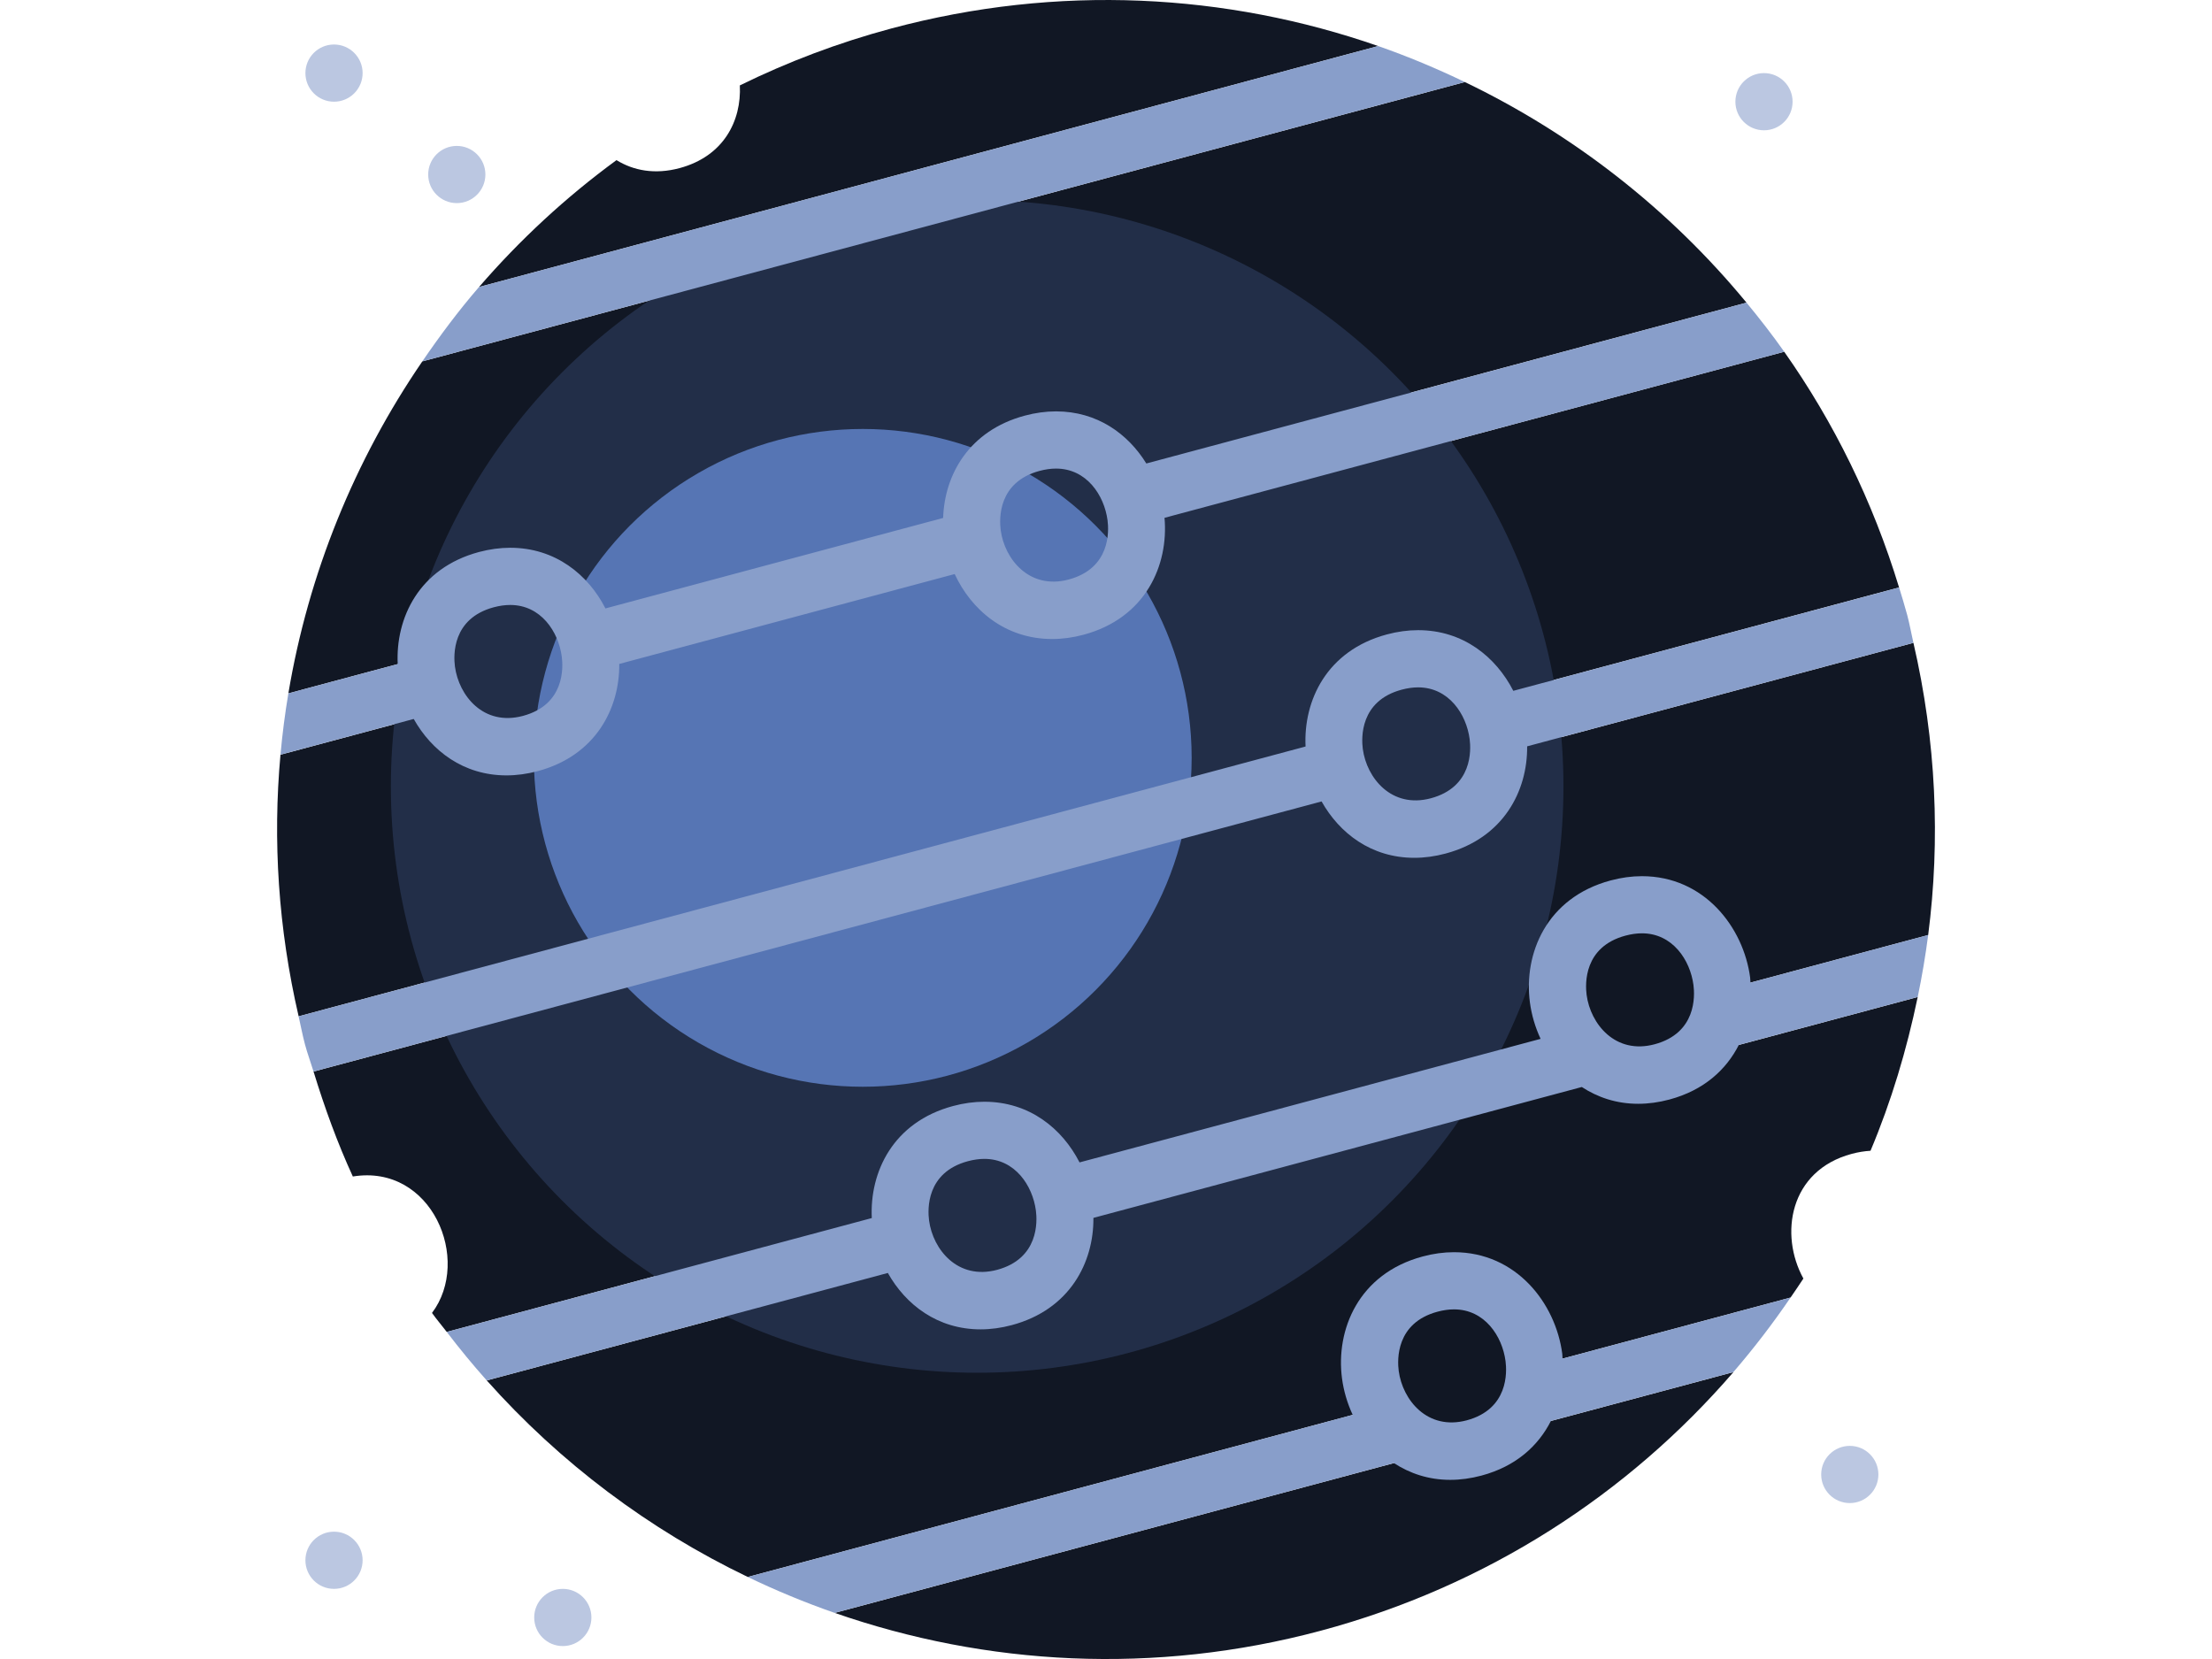
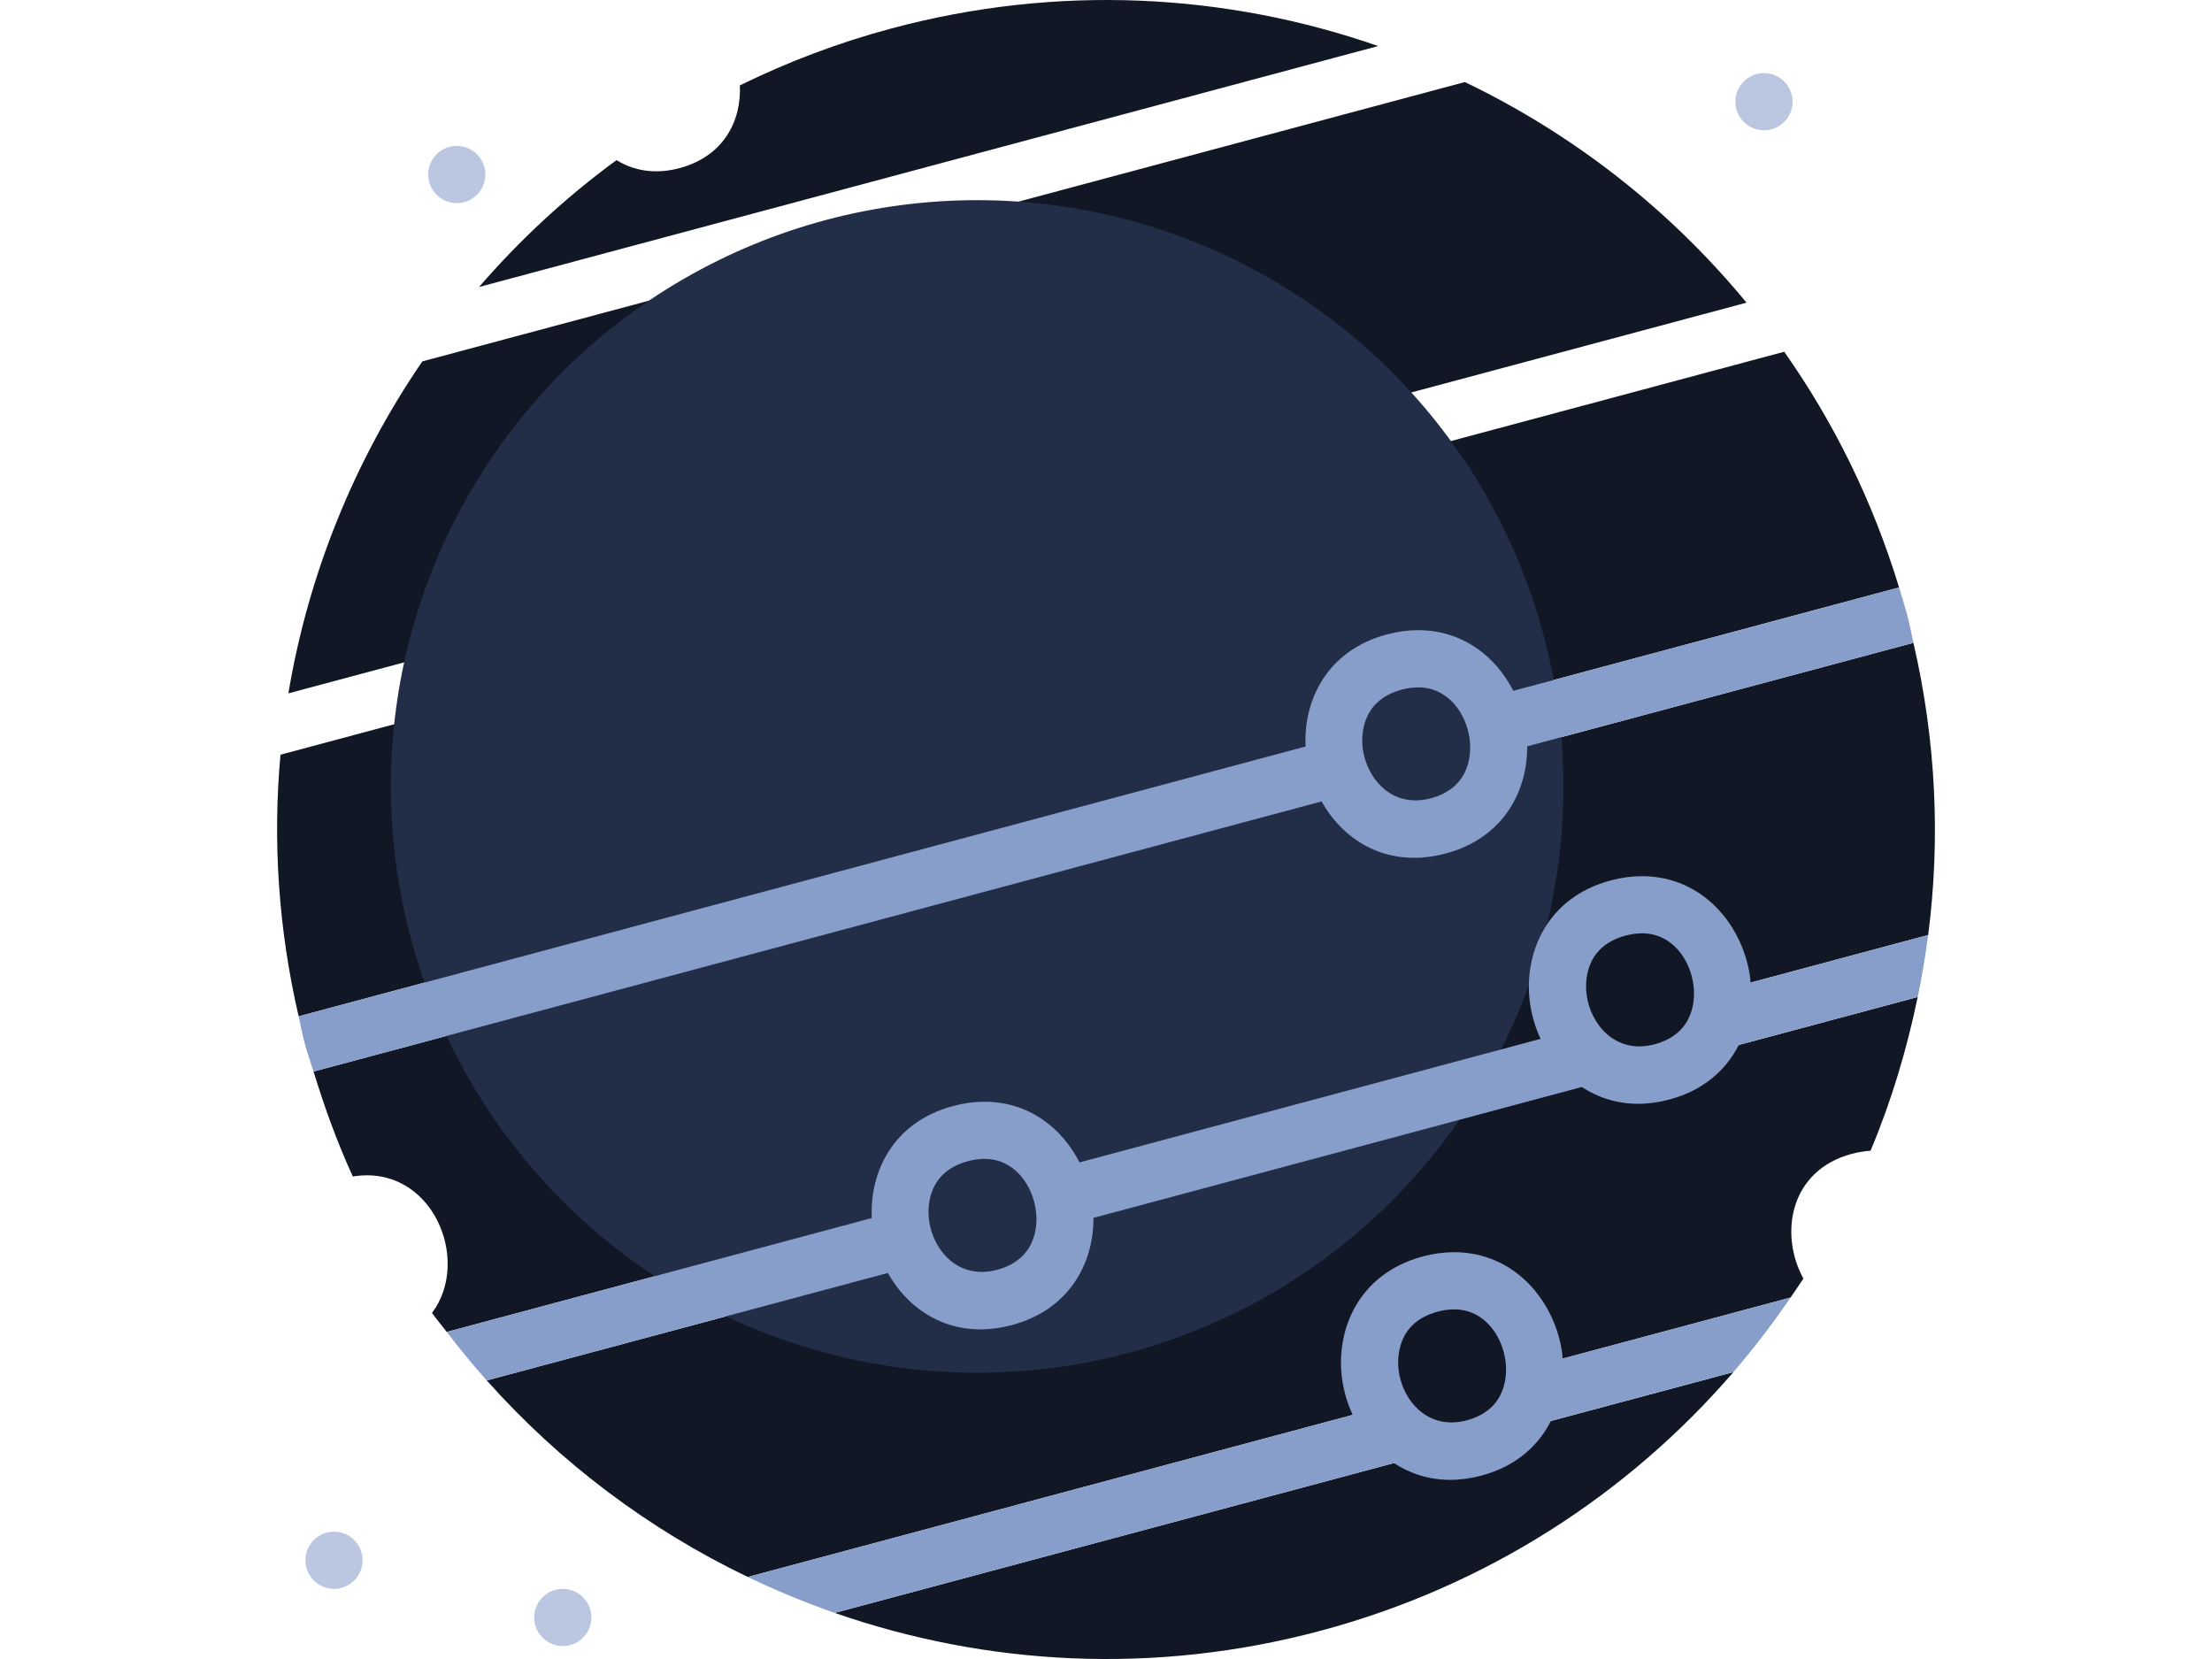
<svg xmlns="http://www.w3.org/2000/svg" version="1.1" id="Capa_1" x="0px" y="0px" width="2048px" height="1536px" viewBox="0 0 2048 1536" enable-background="new 0 0 2048 1536" xml:space="preserve">
  <g>
    <g>
      <path fill="#111724" d="M1771.558,595.171L1403.816,693.7l-13.716-51.158l368.166-98.661    c-24.334-79.914-60.505-153.208-106.34-218.214l-585.453,156.862l-13.716-51.158l564.27-151.143    c-71.441-86.719-160.755-156.2-260.793-204.26L391.017,334.59c-62.755,91.671-105.44,196.449-124.028,307.369l110.709-29.657    l13.716,51.158l-131.734,35.297c-7.229,79.252-2.065,160.781,16.814,242.204l948.27-254.094l13.716,51.158L290.29,992.093    c10.274,33.496,22.11,66.118,36.382,97.178c73.162-11.942,110.338,77.24,73.294,126.332c4.343,6.064,9.162,11.677,13.663,17.582    l403.727-108.194l13.716,51.158l-380.399,101.945c68.051,76.392,150.322,138.089,241.675,181.964l588.578-157.71l13.716,51.158    l-521.797,139.81c140.18,48.748,295.825,57.804,450.012,16.497c154.347-41.36,284.968-126.967,382.067-239.451l-170.499,45.65    l-13.716-51.158l237.094-63.523c3.998-5.852,8.05-11.651,11.889-17.582c-22.322-40.539-13.213-99.906,44.75-115.449    c6.037-1.615,11.836-2.516,17.397-2.86c19.224-45.65,33.523-93.445,43.691-142.352l-165.865,44.458l-13.716-51.158l189.273-50.708    C1796.607,777.612,1792.662,686.365,1771.558,595.171z" />
      <path fill="#111724" d="M825.301,26.347c-49.304,13.213-96.146,31.034-140.313,52.72c1.589,32.675-14.855,65.589-55.765,76.578    c-23.063,6.17-42.79,2.251-58.439-7.388c-47.08,34.449-89.658,73.956-127.259,117.461l832.45-223.086    C1135.636-6.223,979.674-15.014,825.301,26.347z" />
    </g>
    <circle fill="#222E48" cx="904.712" cy="728.149" r="542.822" />
-     <circle fill="#5675B4" cx="798.795" cy="701.67" r="304.51" />
-     <circle fill="#BBC7E1" cx="309.249" cy="67.681" r="26.479" />
    <circle fill="#BBC7E1" cx="521.082" cy="1497.552" r="26.479" />
-     <circle fill="#BBC7E1" cx="1712.642" cy="1365.157" r="26.479" />
    <circle fill="#BBC7E1" cx="309.249" cy="1444.594" r="26.479" />
    <circle fill="#BBC7E1" cx="422.924" cy="161.576" r="26.479" />
    <circle fill="#BBC7E1" cx="1633.205" cy="94.16" r="26.479" />
    <g>
      <path fill="#889ECA" d="M1620.654,909.769c-0.132-1.536-0.053-3.125-0.265-4.66c-6.143-46.656-42.525-93.895-100.197-93.895    c-9.453,0-19.197,1.324-28.942,3.945c-59.816,16.02-80.655,68.237-74.777,112.907c1.509,11.465,4.872,22.931,9.903,33.761    l-426.87,114.39c-16.046-31.351-46.418-56.162-88.122-56.162c-9.453,0-19.197,1.324-28.942,3.945    c-55.792,14.934-77.345,61.326-75.28,103.745l-393.532,105.44c11.81,15.49,24.149,30.451,37.018,44.909l371.369-99.509    c16.549,29.418,45.968,52.217,85.872,52.217c9.453,0,19.197-1.324,28.942-3.945c53.806-14.431,75.889-58.122,75.518-99.27    l452.184-121.168c14.59,9.532,31.987,15.543,52.164,15.543c9.453,0,19.197-1.324,28.942-3.945    c32.146-8.632,52.72-27.803,64.265-50.549l165.627-44.379c3.945-18.959,7.202-38.103,9.691-57.407L1620.654,909.769z     M923.115,1175.699c-36.329,9.665-59.366-18.747-62.941-45.756c-1.35-10.247-2.727-44.458,35.985-54.838    c5.269-1.403,10.406-2.145,15.225-2.145c28.439,0,44.67,24.811,47.715,47.874C960.45,1131.082,961.827,1165.319,923.115,1175.699z     M1531.922,966.858c-36.303,9.718-59.366-18.747-62.941-45.756c-1.35-10.247-2.727-44.458,35.985-54.838    c5.269-1.403,10.406-2.145,15.226-2.145c28.439,0,44.67,24.811,47.715,47.874C1569.258,922.267,1570.635,956.478,1531.922,966.858    z" />
-       <path fill="#889ECA" d="M1275.975,42.631l-832.45,223.06c-18.933,21.898-36.197,45.067-52.508,68.899l965.216-258.648    C1330.151,63.417,1303.408,52.19,1275.975,42.631z" />
-       <path fill="#889ECA" d="M468.919,717.902c9.427,0,19.171-1.324,28.915-3.919c53.806-14.431,75.889-58.122,75.518-99.27    l310.547-83.224c15.437,33.258,46.789,60.161,90.294,60.161c9.453,0,19.197-1.324,28.942-3.945    c57.777-15.464,78.934-64.688,75.042-108.273l573.776-153.738c-11.042-15.676-22.798-30.742-34.926-45.465L1061.336,429.12    c-16.947-27.459-45.491-48.245-83.594-48.245c-9.453,0-19.197,1.324-28.942,3.945c-51.82,13.902-74.3,54.944-75.598,94.716    l-312.639,83.78c-16.046-31.325-46.418-56.162-88.149-56.162c-9.427,0-19.171,1.324-28.915,3.919    c-55.792,14.961-77.345,61.352-75.28,103.772l-101.23,27.115c-3.151,18.774-5.587,37.706-7.308,56.771l123.366-33.072    C399.596,695.103,429.014,717.902,468.919,717.902z M962.489,435.978c5.269-1.403,10.406-2.145,15.225-2.145    c28.439,0,44.67,24.837,47.715,47.874c1.35,10.247,2.727,44.458-35.985,54.838c-36.276,9.718-59.366-18.747-62.941-45.729    C925.154,480.569,923.777,446.358,962.489,435.978z M457.188,562.231c5.269-1.403,10.406-2.118,15.199-2.118    c28.465,0,44.697,24.811,47.742,47.874c1.35,10.247,2.754,44.458-35.985,54.838c-36.515,9.744-59.366-18.8-62.941-45.756    C419.853,606.822,418.449,572.611,457.188,562.231z" />
      <path fill="#889ECA" d="M1446.421,1253.309c-6.143-46.683-42.526-93.948-100.224-93.948c-9.453,0-19.197,1.324-28.942,3.945    c-59.816,16.02-80.655,68.263-74.75,112.907c1.509,11.465,4.872,22.957,9.903,33.761l-560.086,150.084    c26.161,12.578,52.985,23.699,80.47,33.258l517.746-138.724c14.59,9.532,31.987,15.543,52.164,15.543    c9.453,0,19.197-1.324,28.942-3.945c32.172-8.606,52.746-27.83,64.265-50.575l168.937-45.253    c18.985-22.004,36.621-45.068,52.958-69.005l-211.144,56.559C1446.554,1256.381,1446.633,1254.818,1446.421,1253.309z     M1357.955,1315.032c-36.303,9.665-59.366-18.774-62.941-45.756c-1.35-10.247-2.754-44.458,35.959-54.838    c5.269-1.403,10.406-2.145,15.225-2.145c28.439,0,44.697,24.837,47.715,47.901    C1395.264,1270.441,1396.667,1304.652,1357.955,1315.032z" />
      <path fill="#889ECA" d="M1309.471,794.214c9.453,0,19.197-1.324,28.942-3.945c53.832-14.405,75.889-58.122,75.518-99.27    l357.627-95.828c-1.986-8.632-3.469-17.238-5.772-25.87c-2.304-8.579-4.925-16.973-7.494-25.393l-357.177,95.695    c-16.046-31.325-46.418-56.162-88.122-56.162c-9.453,0-19.197,1.324-28.942,3.945c-55.791,14.961-77.345,61.352-75.28,103.772    L276.468,940.962c1.986,8.606,3.548,17.238,5.852,25.844c2.304,8.632,5.375,16.814,7.97,25.288l933.309-250.069    C1240.149,771.416,1269.541,794.214,1309.471,794.214z M1297.741,638.544c5.269-1.403,10.406-2.145,15.226-2.145    c28.439,0,44.67,24.837,47.715,47.874c1.35,10.247,2.727,44.458-35.985,54.838c-36.329,9.665-59.366-18.747-62.941-45.729    C1260.406,683.161,1259.029,648.923,1297.741,638.544z" />
    </g>
  </g>
</svg>